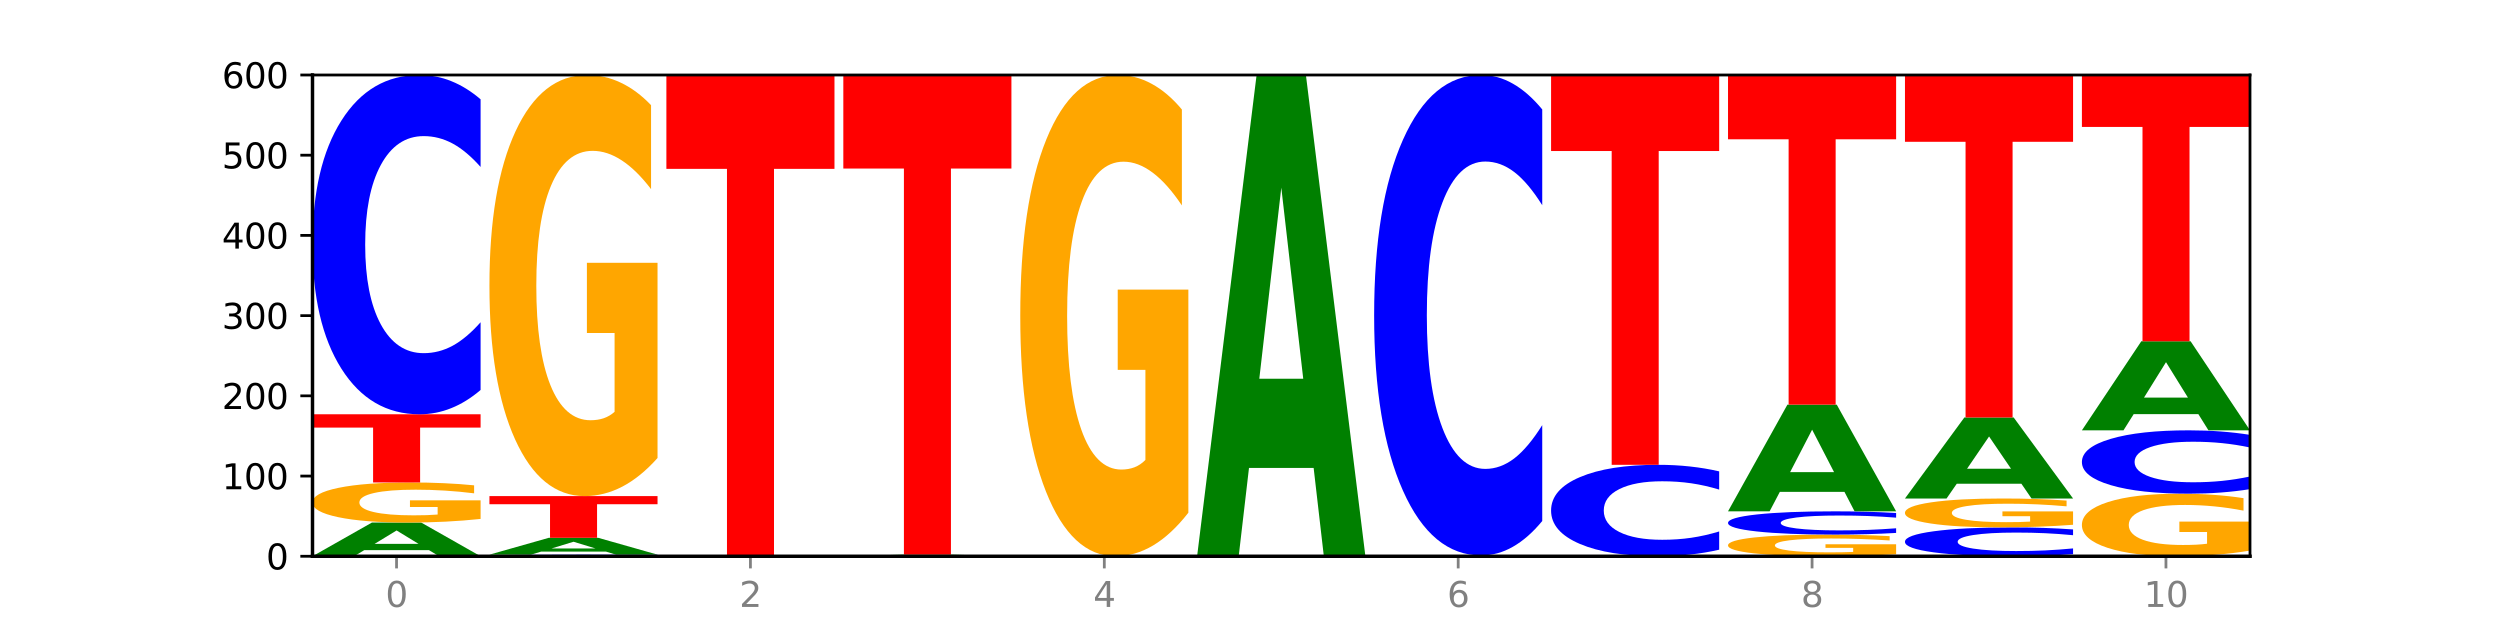
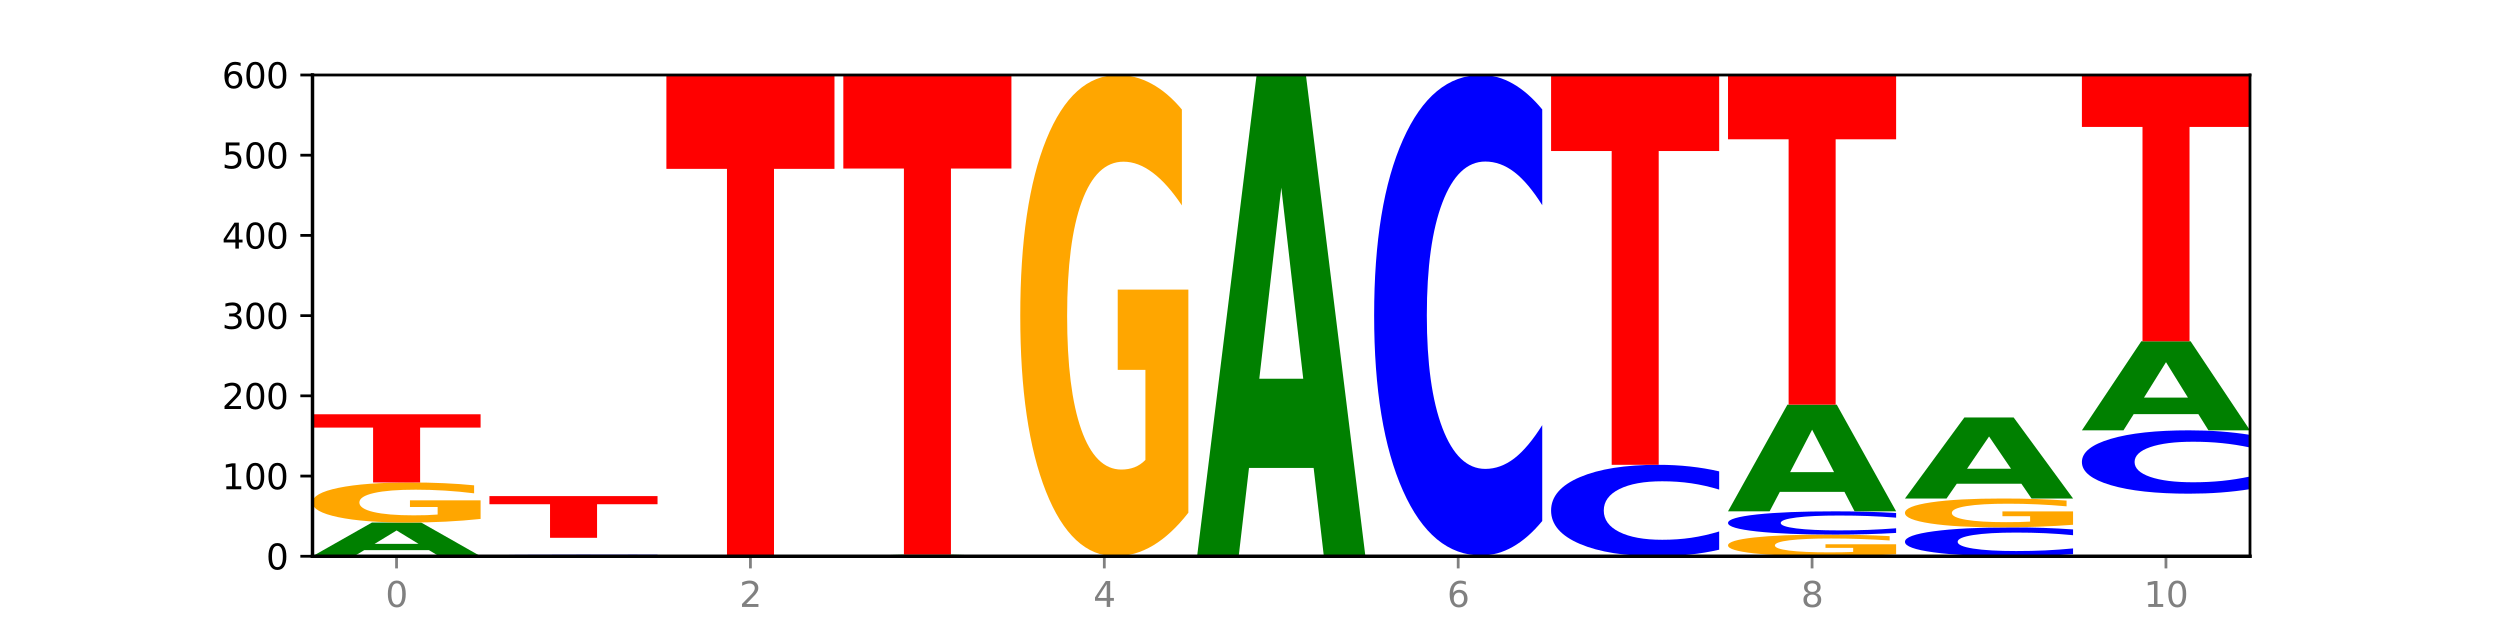
<svg xmlns="http://www.w3.org/2000/svg" xmlns:xlink="http://www.w3.org/1999/xlink" width="720pt" height="180pt" viewBox="0 0 720 180" version="1.1">
  <defs>
    <style type="text/css">*{stroke-linejoin: round; stroke-linecap: butt}</style>
  </defs>
  <g id="figure_1">
    <g id="patch_1">
      <path d="M 0 180  L 720 180  L 720 0  L 0 0  z " style="fill: #ffffff" />
    </g>
    <g id="axes_1">
      <g id="patch_2">
        <path d="M 90 160.2  L 648 160.2  L 648 21.6  L 90 21.6  z " style="fill: #ffffff" />
      </g>
      <g id="line2d_1">
        <path d="M 90 160.2  L 648 160.2  " clip-path="url(#pd05256bbc8)" style="fill: none; stroke: #000000; stroke-width: 0.5; stroke-linecap: square" />
      </g>
      <g id="patch_3">
        <path d="M 123.534 158.433  L 104.916 158.433  L 101.977 160.2  L 90 160.2  L 107.104 150.498  L 121.307 150.498  L 138.411 160.2  L 126.444 160.2  L 123.534 158.433  z M 107.886 156.632  L 120.535 156.632  L 114.22 152.773  L 107.886 156.632  z " clip-path="url(#pd05256bbc8)" style="fill: #008000" />
      </g>
      <g id="patch_4">
        <path d="M 138.411 149.453  Q 133.529 149.975 128.277 150.238  Q 123.026 150.498 117.428 150.498  Q 104.777 150.498 97.389 148.942  Q 90 147.387 90 144.727  Q 90 142.035 97.519 140.492  Q 105.048 138.948 118.144 138.948  Q 123.189 138.948 127.811 139.158  Q 132.444 139.366 136.545 139.776  L 136.545 142.078  Q 132.313 141.551 128.126 141.291  Q 123.938 141.028 119.728 141.028  Q 111.938 141.028 107.717 141.988  Q 103.497 142.944 103.497 144.727  Q 103.497 146.492 107.566 147.456  Q 111.634 148.418 119.12 148.418  Q 121.16 148.418 122.907 148.363  Q 124.654 148.305 126.042 148.186  L 126.042 146.024  L 118.068 146.024  L 118.068 144.099  L 138.411 144.099  L 138.411 149.453  z " clip-path="url(#pd05256bbc8)" style="fill: #ffa600" />
      </g>
      <g id="patch_5">
        <path d="M 90 119.313  L 138.411 119.313  L 138.411 123.142  L 120.994 123.142  L 120.994 138.948  L 107.45 138.948  L 107.45 123.142  L 90 123.142  L 90 119.313  z " clip-path="url(#pd05256bbc8)" style="fill: #ff0000" />
      </g>
      <g id="patch_6">
-         <path d="M 138.411 112.309  Q 134.361 115.781 129.983 117.537  Q 125.604 119.313 120.835 119.313  Q 106.613 119.313 98.306 106.153  Q 90 92.992 90 70.487  Q 90 47.9 98.306 34.76  Q 106.613 21.6 120.835 21.6  Q 125.604 21.6 129.983 23.376  Q 134.361 25.132 138.411 28.604  L 138.411 48.082  Q 134.325 43.48 130.361 41.34  Q 126.397 39.201 122.018 39.201  Q 114.163 39.201 109.662 47.537  Q 105.173 55.853 105.173 70.487  Q 105.173 85.06 109.662 93.396  Q 114.163 101.712 122.018 101.712  Q 126.397 101.712 130.361 99.573  Q 134.325 97.413 138.411 92.811  L 138.411 112.309  z " clip-path="url(#pd05256bbc8)" style="fill: #0000ff" />
-       </g>
+         </g>
      <g id="patch_7">
        <path d="M 189.37 160.167  Q 185.32 160.183 180.942 160.192  Q 176.563 160.2 171.794 160.2  Q 157.572 160.2 149.265 160.138  Q 140.959 160.076 140.959 159.969  Q 140.959 159.862 149.265 159.8  Q 157.572 159.738 171.794 159.738  Q 176.563 159.738 180.942 159.746  Q 185.32 159.755 189.37 159.771  L 189.37 159.863  Q 185.284 159.841 181.32 159.831  Q 177.356 159.821 172.977 159.821  Q 165.122 159.821 160.621 159.861  Q 156.132 159.9 156.132 159.969  Q 156.132 160.038 160.621 160.077  Q 165.122 160.117 172.977 160.117  Q 177.356 160.117 181.32 160.107  Q 185.284 160.096 189.37 160.075  L 189.37 160.167  z " clip-path="url(#pd05256bbc8)" style="fill: #0000ff" />
      </g>
      <g id="patch_8">
-         <path d="M 174.493 158.854  L 155.875 158.854  L 152.935 159.738  L 140.959 159.738  L 158.063 154.887  L 172.266 154.887  L 189.37 159.738  L 177.403 159.738  L 174.493 158.854  z M 158.845 157.954  L 171.494 157.954  L 165.179 156.024  L 158.845 157.954  z " clip-path="url(#pd05256bbc8)" style="fill: #008000" />
-       </g>
+         </g>
      <g id="patch_9">
        <path d="M 140.959 142.875  L 189.37 142.875  L 189.37 145.218  L 171.953 145.218  L 171.953 154.887  L 158.409 154.887  L 158.409 145.218  L 140.959 145.218  L 140.959 142.875  z " clip-path="url(#pd05256bbc8)" style="fill: #ff0000" />
      </g>
      <g id="patch_10">
-         <path d="M 189.37 131.902  Q 184.488 137.389 179.236 140.144  Q 173.985 142.875 168.387 142.875  Q 155.736 142.875 148.347 126.541  Q 140.959 110.208 140.959 82.275  Q 140.959 54.017 148.478 37.808  Q 156.007 21.6 169.103 21.6  Q 174.148 21.6 178.77 23.805  Q 183.403 25.984 187.504 30.293  L 187.504 54.468  Q 183.272 48.931 179.084 46.201  Q 174.896 43.445 170.687 43.445  Q 162.897 43.445 158.676 53.516  Q 154.456 63.562 154.456 82.275  Q 154.456 100.813 158.524 110.934  Q 162.593 121.03 170.079 121.03  Q 172.119 121.03 173.866 120.454  Q 175.613 119.853 177.001 118.6  L 177.001 95.903  L 169.027 95.903  L 169.027 75.686  L 189.37 75.686  L 189.37 131.902  z " clip-path="url(#pd05256bbc8)" style="fill: #ffa600" />
-       </g>
+         </g>
      <g id="patch_11">
        <path d="M 191.918 21.6  L 240.329 21.6  L 240.329 48.631  L 222.912 48.631  L 222.912 160.2  L 209.368 160.2  L 209.368 48.631  L 191.918 48.631  L 191.918 21.6  z " clip-path="url(#pd05256bbc8)" style="fill: #ff0000" />
      </g>
      <g id="patch_12">
        <path d="M 276.411 160.116  L 257.793 160.116  L 254.853 160.2  L 242.877 160.2  L 259.98 159.738  L 274.184 159.738  L 291.288 160.2  L 279.321 160.2  L 276.411 160.116  z M 260.762 160.03  L 273.412 160.03  L 267.097 159.846  L 260.762 160.03  z " clip-path="url(#pd05256bbc8)" style="fill: #008000" />
      </g>
      <g id="patch_13">
        <path d="M 242.877 21.6  L 291.288 21.6  L 291.288 48.541  L 273.871 48.541  L 273.871 159.738  L 260.327 159.738  L 260.327 48.541  L 242.877 48.541  L 242.877 21.6  z " clip-path="url(#pd05256bbc8)" style="fill: #ff0000" />
      </g>
      <g id="patch_14">
        <path d="M 342.247 147.66  Q 337.364 153.93 332.113 157.079  Q 326.862 160.2 321.263 160.2  Q 308.613 160.2 301.224 141.533  Q 293.836 122.866 293.836 90.943  Q 293.836 58.648 301.354 40.124  Q 308.884 21.6 321.98 21.6  Q 327.025 21.6 331.647 24.119  Q 336.279 26.61 340.38 31.535  L 340.38 59.163  Q 336.149 52.836 331.961 49.715  Q 327.773 46.566 323.564 46.566  Q 315.774 46.566 311.553 58.075  Q 307.333 69.556 307.333 90.943  Q 307.333 112.129 311.401 123.696  Q 315.47 135.234 322.956 135.234  Q 324.996 135.234 326.742 134.576  Q 328.489 133.889 329.878 132.457  L 329.878 106.518  L 321.904 106.518  L 321.904 83.413  L 342.247 83.413  L 342.247 147.66  z " clip-path="url(#pd05256bbc8)" style="fill: #ffa600" />
      </g>
      <g id="patch_15">
        <path d="M 393.205 160.179  Q 388.323 160.19 383.072 160.195  Q 377.821 160.2 372.222 160.2  Q 359.572 160.2 352.183 160.169  Q 344.795 160.138 344.795 160.085  Q 344.795 160.031 352.313 160  Q 359.843 159.969 372.938 159.969  Q 377.983 159.969 382.605 159.973  Q 387.238 159.977 391.339 159.986  L 391.339 160.032  Q 387.108 160.021 382.92 160.016  Q 378.732 160.011 374.522 160.011  Q 366.732 160.011 362.512 160.03  Q 358.291 160.049 358.291 160.085  Q 358.291 160.12 362.36 160.139  Q 366.429 160.158 373.915 160.158  Q 375.955 160.158 377.701 160.157  Q 379.448 160.156 380.837 160.154  L 380.837 160.111  L 372.862 160.111  L 372.862 160.072  L 393.205 160.072  L 393.205 160.179  z " clip-path="url(#pd05256bbc8)" style="fill: #ffa600" />
      </g>
      <g id="patch_16">
        <path d="M 378.329 134.762  L 359.711 134.762  L 356.771 159.969  L 344.795 159.969  L 361.898 21.6  L 376.102 21.6  L 393.205 159.969  L 381.239 159.969  L 378.329 134.762  z M 362.68 109.081  L 375.33 109.081  L 369.015 54.042  L 362.68 109.081  z " clip-path="url(#pd05256bbc8)" style="fill: #008000" />
      </g>
      <g id="patch_17">
        <path d="M 429.288 160.158  L 410.67 160.158  L 407.73 160.2  L 395.753 160.2  L 412.857 159.969  L 427.061 159.969  L 444.164 160.2  L 432.198 160.2  L 429.288 160.158  z M 413.639 160.115  L 426.289 160.115  L 419.974 160.023  L 413.639 160.115  z " clip-path="url(#pd05256bbc8)" style="fill: #008000" />
      </g>
      <g id="patch_18">
        <path d="M 444.164 150.051  Q 440.115 154.967 435.736 157.454  Q 431.357 159.969 426.588 159.969  Q 412.366 159.969 404.06 141.333  Q 395.753 122.697 395.753 90.827  Q 395.753 58.843 404.06 40.236  Q 412.366 21.6 426.588 21.6  Q 431.357 21.6 435.736 24.115  Q 440.115 26.602 444.164 31.518  L 444.164 59.101  Q 440.078 52.584 436.114 49.554  Q 432.15 46.524 427.771 46.524  Q 419.916 46.524 415.415 58.329  Q 410.927 70.105 410.927 90.827  Q 410.927 111.464 415.415 123.269  Q 419.916 135.045 427.771 135.045  Q 432.15 135.045 436.114 132.015  Q 440.078 128.957 444.164 122.44  L 444.164 150.051  z " clip-path="url(#pd05256bbc8)" style="fill: #0000ff" />
      </g>
      <g id="patch_19">
        <path d="M 495.123 158.312  Q 491.074 159.248 486.695 159.721  Q 482.316 160.2 477.547 160.2  Q 463.325 160.2 455.019 156.653  Q 446.712 153.107 446.712 147.041  Q 446.712 140.954 455.019 137.413  Q 463.325 133.866 477.547 133.866  Q 482.316 133.866 486.695 134.345  Q 491.074 134.818 495.123 135.754  L 495.123 141.003  Q 491.037 139.763 487.073 139.186  Q 483.109 138.609 478.73 138.609  Q 470.875 138.609 466.374 140.856  Q 461.886 143.097 461.886 147.041  Q 461.886 150.969 466.374 153.215  Q 470.875 155.457 478.73 155.457  Q 483.109 155.457 487.073 154.88  Q 491.037 154.298 495.123 153.058  L 495.123 158.312  z " clip-path="url(#pd05256bbc8)" style="fill: #0000ff" />
      </g>
      <g id="patch_20">
        <path d="M 446.712 21.6  L 495.123 21.6  L 495.123 43.495  L 477.707 43.495  L 477.707 133.866  L 464.163 133.866  L 464.163 43.495  L 446.712 43.495  L 446.712 21.6  z " clip-path="url(#pd05256bbc8)" style="fill: #ff0000" />
      </g>
      <g id="patch_21">
        <path d="M 546.082 159.636  Q 541.2 159.918 535.949 160.06  Q 530.697 160.2 525.099 160.2  Q 512.448 160.2 505.06 159.36  Q 497.671 158.52 497.671 157.083  Q 497.671 155.63 505.19 154.797  Q 512.72 153.963 525.815 153.963  Q 530.86 153.963 535.482 154.076  Q 540.115 154.188 544.216 154.41  L 544.216 155.653  Q 539.985 155.369 535.797 155.228  Q 531.609 155.086 527.399 155.086  Q 519.609 155.086 515.389 155.604  Q 511.168 156.121 511.168 157.083  Q 511.168 158.037 515.237 158.557  Q 519.305 159.077 526.792 159.077  Q 528.831 159.077 530.578 159.047  Q 532.325 159.016 533.714 158.952  L 533.714 157.784  L 525.739 157.784  L 525.739 156.745  L 546.082 156.745  L 546.082 159.636  z " clip-path="url(#pd05256bbc8)" style="fill: #ffa600" />
      </g>
      <g id="patch_22">
        <path d="M 546.082 153.483  Q 542.033 153.721 537.654 153.841  Q 533.275 153.963 528.506 153.963  Q 514.284 153.963 505.978 153.061  Q 497.671 152.159 497.671 150.616  Q 497.671 149.067 505.978 148.166  Q 514.284 147.264 528.506 147.264  Q 533.275 147.264 537.654 147.386  Q 542.033 147.506 546.082 147.744  L 546.082 149.08  Q 541.996 148.764 538.032 148.617  Q 534.068 148.471 529.689 148.471  Q 521.834 148.471 517.333 149.042  Q 512.845 149.612 512.845 150.616  Q 512.845 151.615 517.333 152.186  Q 521.834 152.756 529.689 152.756  Q 534.068 152.756 538.032 152.61  Q 541.996 152.462 546.082 152.146  L 546.082 153.483  z " clip-path="url(#pd05256bbc8)" style="fill: #0000ff" />
      </g>
      <g id="patch_23">
        <path d="M 531.206 141.667  L 512.587 141.667  L 509.648 147.264  L 497.671 147.264  L 514.775 116.541  L 528.979 116.541  L 546.082 147.264  L 534.116 147.264  L 531.206 141.667  z M 515.557 135.965  L 528.206 135.965  L 521.892 123.744  L 515.557 135.965  z " clip-path="url(#pd05256bbc8)" style="fill: #008000" />
      </g>
      <g id="patch_24">
        <path d="M 497.671 21.6  L 546.082 21.6  L 546.082 40.116  L 528.666 40.116  L 528.666 116.541  L 515.122 116.541  L 515.122 40.116  L 497.671 40.116  L 497.671 21.6  z " clip-path="url(#pd05256bbc8)" style="fill: #ff0000" />
      </g>
      <g id="patch_25">
        <path d="M 597.041 159.604  Q 592.992 159.899 588.613 160.049  Q 584.234 160.2 579.465 160.2  Q 565.243 160.2 556.936 159.08  Q 548.63 157.96 548.63 156.045  Q 548.63 154.122 556.936 153.004  Q 565.243 151.884 579.465 151.884  Q 584.234 151.884 588.613 152.035  Q 592.992 152.185 597.041 152.48  L 597.041 154.138  Q 592.955 153.746 588.991 153.564  Q 585.027 153.382 580.648 153.382  Q 572.793 153.382 568.292 154.091  Q 563.804 154.799 563.804 156.045  Q 563.804 157.285 568.292 157.994  Q 572.793 158.702 580.648 158.702  Q 585.027 158.702 588.991 158.52  Q 592.955 158.336 597.041 157.944  L 597.041 159.604  z " clip-path="url(#pd05256bbc8)" style="fill: #0000ff" />
      </g>
      <g id="patch_26">
        <path d="M 597.041 151.132  Q 592.159 151.508 586.908 151.697  Q 581.656 151.884 576.058 151.884  Q 563.407 151.884 556.019 150.764  Q 548.63 149.644 548.63 147.729  Q 548.63 145.791 556.149 144.679  Q 563.679 143.568 576.774 143.568  Q 581.819 143.568 586.441 143.719  Q 591.074 143.869 595.175 144.164  L 595.175 145.822  Q 590.944 145.442 586.756 145.255  Q 582.568 145.066 578.358 145.066  Q 570.568 145.066 566.348 145.757  Q 562.127 146.445 562.127 147.729  Q 562.127 149 566.196 149.694  Q 570.264 150.386 577.75 150.386  Q 579.79 150.386 581.537 150.347  Q 583.284 150.305 584.673 150.219  L 584.673 148.663  L 576.698 148.663  L 576.698 147.277  L 597.041 147.277  L 597.041 151.132  z " clip-path="url(#pd05256bbc8)" style="fill: #ffa600" />
      </g>
      <g id="patch_27">
        <path d="M 582.164 139.318  L 563.546 139.318  L 560.607 143.568  L 548.63 143.568  L 565.734 120.237  L 579.937 120.237  L 597.041 143.568  L 585.074 143.568  L 582.164 139.318  z M 566.516 134.988  L 579.165 134.988  L 572.85 125.707  L 566.516 134.988  z " clip-path="url(#pd05256bbc8)" style="fill: #008000" />
      </g>
      <g id="patch_28">
-         <path d="M 548.63 21.6  L 597.041 21.6  L 597.041 40.837  L 579.624 40.837  L 579.624 120.237  L 566.081 120.237  L 566.081 40.837  L 548.63 40.837  L 548.63 21.6  z " clip-path="url(#pd05256bbc8)" style="fill: #ff0000" />
-       </g>
+         </g>
      <g id="patch_29">
-         <path d="M 648 158.57  Q 643.118 159.385 637.866 159.794  Q 632.615 160.2 627.017 160.2  Q 614.366 160.2 606.978 157.773  Q 599.589 155.347 599.589 151.197  Q 599.589 146.998 607.108 144.59  Q 614.637 142.182 627.733 142.182  Q 632.778 142.182 637.4 142.51  Q 642.033 142.833 646.134 143.474  L 646.134 147.065  Q 641.903 146.243 637.715 145.837  Q 633.527 145.428 629.317 145.428  Q 621.527 145.428 617.306 146.924  Q 613.086 148.416 613.086 151.197  Q 613.086 153.951 617.155 155.455  Q 621.223 156.954 628.709 156.954  Q 630.749 156.954 632.496 156.869  Q 634.243 156.78 635.631 156.593  L 635.631 153.221  L 627.657 153.221  L 627.657 150.218  L 648 150.218  L 648 158.57  z " clip-path="url(#pd05256bbc8)" style="fill: #ffa600" />
-       </g>
+         </g>
      <g id="patch_30">
        <path d="M 648 140.874  Q 643.951 141.522 639.572 141.85  Q 635.193 142.182 630.424 142.182  Q 616.202 142.182 607.895 139.724  Q 599.589 137.266 599.589 133.063  Q 599.589 128.845 607.895 126.391  Q 616.202 123.933 630.424 123.933  Q 635.193 123.933 639.572 124.265  Q 643.951 124.593 648 125.241  L 648 128.879  Q 643.914 128.019 639.95 127.62  Q 635.986 127.22 631.607 127.22  Q 623.752 127.22 619.251 128.777  Q 614.762 130.33 614.762 133.063  Q 614.762 135.785 619.251 137.342  Q 623.752 138.895 631.607 138.895  Q 635.986 138.895 639.95 138.495  Q 643.914 138.092 648 137.232  L 648 140.874  z " clip-path="url(#pd05256bbc8)" style="fill: #0000ff" />
      </g>
      <g id="patch_31">
        <path d="M 633.123 119.262  L 614.505 119.262  L 611.566 123.933  L 599.589 123.933  L 616.693 98.292  L 630.896 98.292  L 648 123.933  L 636.033 123.933  L 633.123 119.262  z M 617.475 114.503  L 630.124 114.503  L 623.809 104.304  L 617.475 114.503  z " clip-path="url(#pd05256bbc8)" style="fill: #008000" />
      </g>
      <g id="patch_32">
        <path d="M 599.589 21.6  L 648 21.6  L 648 36.557  L 630.583 36.557  L 630.583 98.292  L 617.04 98.292  L 617.04 36.557  L 599.589 36.557  L 599.589 21.6  z " clip-path="url(#pd05256bbc8)" style="fill: #ff0000" />
      </g>
      <g id="matplotlib.axis_1">
        <g id="xtick_1">
          <g id="line2d_2">
            <defs>
              <path id="m2d9797877d" d="M 0 0  L 0 3.5  " style="stroke: #808080; stroke-width: 0.8" />
            </defs>
            <g>
              <use xlink:href="#m2d9797877d" x="114.205" y="160.2" style="fill: #808080; stroke: #808080; stroke-width: 0.8" />
            </g>
          </g>
          <g id="text_1">
            <g style="fill: #808080" transform="translate(111.024 174.798) scale(0.1 -0.1)">
              <defs>
                <path id="DejaVuSans-30" d="M 2034 4250  Q 1547 4250 1301 3770  Q 1056 3291 1056 2328  Q 1056 1369 1301 889  Q 1547 409 2034 409  Q 2525 409 2770 889  Q 3016 1369 3016 2328  Q 3016 3291 2770 3770  Q 2525 4250 2034 4250  z M 2034 4750  Q 2819 4750 3233 4129  Q 3647 3509 3647 2328  Q 3647 1150 3233 529  Q 2819 -91 2034 -91  Q 1250 -91 836 529  Q 422 1150 422 2328  Q 422 3509 836 4129  Q 1250 4750 2034 4750  z " transform="scale(0.016)" />
              </defs>
              <use xlink:href="#DejaVuSans-30" />
            </g>
          </g>
        </g>
        <g id="xtick_2">
          <g id="line2d_3">
            <g>
              <use xlink:href="#m2d9797877d" x="216.123" y="160.2" style="fill: #808080; stroke: #808080; stroke-width: 0.8" />
            </g>
          </g>
          <g id="text_2">
            <g style="fill: #808080" transform="translate(212.942 174.798) scale(0.1 -0.1)">
              <defs>
                <path id="DejaVuSans-32" d="M 1228 531  L 3431 531  L 3431 0  L 469 0  L 469 531  Q 828 903 1448 1529  Q 2069 2156 2228 2338  Q 2531 2678 2651 2914  Q 2772 3150 2772 3378  Q 2772 3750 2511 3984  Q 2250 4219 1831 4219  Q 1534 4219 1204 4116  Q 875 4013 500 3803  L 500 4441  Q 881 4594 1212 4672  Q 1544 4750 1819 4750  Q 2544 4750 2975 4387  Q 3406 4025 3406 3419  Q 3406 3131 3298 2873  Q 3191 2616 2906 2266  Q 2828 2175 2409 1742  Q 1991 1309 1228 531  z " transform="scale(0.016)" />
              </defs>
              <use xlink:href="#DejaVuSans-32" />
            </g>
          </g>
        </g>
        <g id="xtick_3">
          <g id="line2d_4">
            <g>
              <use xlink:href="#m2d9797877d" x="318.041" y="160.2" style="fill: #808080; stroke: #808080; stroke-width: 0.8" />
            </g>
          </g>
          <g id="text_3">
            <g style="fill: #808080" transform="translate(314.86 174.798) scale(0.1 -0.1)">
              <defs>
                <path id="DejaVuSans-34" d="M 2419 4116  L 825 1625  L 2419 1625  L 2419 4116  z M 2253 4666  L 3047 4666  L 3047 1625  L 3713 1625  L 3713 1100  L 3047 1100  L 3047 0  L 2419 0  L 2419 1100  L 313 1100  L 313 1709  L 2253 4666  z " transform="scale(0.016)" />
              </defs>
              <use xlink:href="#DejaVuSans-34" />
            </g>
          </g>
        </g>
        <g id="xtick_4">
          <g id="line2d_5">
            <g>
              <use xlink:href="#m2d9797877d" x="419.959" y="160.2" style="fill: #808080; stroke: #808080; stroke-width: 0.8" />
            </g>
          </g>
          <g id="text_4">
            <g style="fill: #808080" transform="translate(416.778 174.798) scale(0.1 -0.1)">
              <defs>
                <path id="DejaVuSans-36" d="M 2113 2584  Q 1688 2584 1439 2293  Q 1191 2003 1191 1497  Q 1191 994 1439 701  Q 1688 409 2113 409  Q 2538 409 2786 701  Q 3034 994 3034 1497  Q 3034 2003 2786 2293  Q 2538 2584 2113 2584  z M 3366 4563  L 3366 3988  Q 3128 4100 2886 4159  Q 2644 4219 2406 4219  Q 1781 4219 1451 3797  Q 1122 3375 1075 2522  Q 1259 2794 1537 2939  Q 1816 3084 2150 3084  Q 2853 3084 3261 2657  Q 3669 2231 3669 1497  Q 3669 778 3244 343  Q 2819 -91 2113 -91  Q 1303 -91 875 529  Q 447 1150 447 2328  Q 447 3434 972 4092  Q 1497 4750 2381 4750  Q 2619 4750 2861 4703  Q 3103 4656 3366 4563  z " transform="scale(0.016)" />
              </defs>
              <use xlink:href="#DejaVuSans-36" />
            </g>
          </g>
        </g>
        <g id="xtick_5">
          <g id="line2d_6">
            <g>
              <use xlink:href="#m2d9797877d" x="521.877" y="160.2" style="fill: #808080; stroke: #808080; stroke-width: 0.8" />
            </g>
          </g>
          <g id="text_5">
            <g style="fill: #808080" transform="translate(518.695 174.798) scale(0.1 -0.1)">
              <defs>
                <path id="DejaVuSans-38" d="M 2034 2216  Q 1584 2216 1326 1975  Q 1069 1734 1069 1313  Q 1069 891 1326 650  Q 1584 409 2034 409  Q 2484 409 2743 651  Q 3003 894 3003 1313  Q 3003 1734 2745 1975  Q 2488 2216 2034 2216  z M 1403 2484  Q 997 2584 770 2862  Q 544 3141 544 3541  Q 544 4100 942 4425  Q 1341 4750 2034 4750  Q 2731 4750 3128 4425  Q 3525 4100 3525 3541  Q 3525 3141 3298 2862  Q 3072 2584 2669 2484  Q 3125 2378 3379 2068  Q 3634 1759 3634 1313  Q 3634 634 3220 271  Q 2806 -91 2034 -91  Q 1263 -91 848 271  Q 434 634 434 1313  Q 434 1759 690 2068  Q 947 2378 1403 2484  z M 1172 3481  Q 1172 3119 1398 2916  Q 1625 2713 2034 2713  Q 2441 2713 2670 2916  Q 2900 3119 2900 3481  Q 2900 3844 2670 4047  Q 2441 4250 2034 4250  Q 1625 4250 1398 4047  Q 1172 3844 1172 3481  z " transform="scale(0.016)" />
              </defs>
              <use xlink:href="#DejaVuSans-38" />
            </g>
          </g>
        </g>
        <g id="xtick_6">
          <g id="line2d_7">
            <g>
              <use xlink:href="#m2d9797877d" x="623.795" y="160.2" style="fill: #808080; stroke: #808080; stroke-width: 0.8" />
            </g>
          </g>
          <g id="text_6">
            <g style="fill: #808080" transform="translate(617.432 174.798) scale(0.1 -0.1)">
              <defs>
                <path id="DejaVuSans-31" d="M 794 531  L 1825 531  L 1825 4091  L 703 3866  L 703 4441  L 1819 4666  L 2450 4666  L 2450 531  L 3481 531  L 3481 0  L 794 0  L 794 531  z " transform="scale(0.016)" />
              </defs>
              <use xlink:href="#DejaVuSans-31" />
              <use xlink:href="#DejaVuSans-30" x="63.623" />
            </g>
          </g>
        </g>
      </g>
      <g id="matplotlib.axis_2">
        <g id="ytick_1">
          <g id="line2d_8">
            <defs>
              <path id="m91ddad1368" d="M 0 0  L -3.5 0  " style="stroke: #000000; stroke-width: 0.8" />
            </defs>
            <g>
              <use xlink:href="#m91ddad1368" x="90" y="160.2" style="stroke: #000000; stroke-width: 0.8" />
            </g>
          </g>
          <g id="text_7">
            <g transform="translate(76.638 163.999) scale(0.1 -0.1)">
              <use xlink:href="#DejaVuSans-30" />
            </g>
          </g>
        </g>
        <g id="ytick_2">
          <g id="line2d_9">
            <g>
              <use xlink:href="#m91ddad1368" x="90" y="137.1" style="stroke: #000000; stroke-width: 0.8" />
            </g>
          </g>
          <g id="text_8">
            <g transform="translate(63.913 140.899) scale(0.1 -0.1)">
              <use xlink:href="#DejaVuSans-31" />
              <use xlink:href="#DejaVuSans-30" x="63.623" />
              <use xlink:href="#DejaVuSans-30" x="127.246" />
            </g>
          </g>
        </g>
        <g id="ytick_3">
          <g id="line2d_10">
            <g>
              <use xlink:href="#m91ddad1368" x="90" y="114" style="stroke: #000000; stroke-width: 0.8" />
            </g>
          </g>
          <g id="text_9">
            <g transform="translate(63.913 117.799) scale(0.1 -0.1)">
              <use xlink:href="#DejaVuSans-32" />
              <use xlink:href="#DejaVuSans-30" x="63.623" />
              <use xlink:href="#DejaVuSans-30" x="127.246" />
            </g>
          </g>
        </g>
        <g id="ytick_4">
          <g id="line2d_11">
            <g>
              <use xlink:href="#m91ddad1368" x="90" y="90.9" style="stroke: #000000; stroke-width: 0.8" />
            </g>
          </g>
          <g id="text_10">
            <g transform="translate(63.913 94.699) scale(0.1 -0.1)">
              <defs>
                <path id="DejaVuSans-33" d="M 2597 2516  Q 3050 2419 3304 2112  Q 3559 1806 3559 1356  Q 3559 666 3084 287  Q 2609 -91 1734 -91  Q 1441 -91 1130 -33  Q 819 25 488 141  L 488 750  Q 750 597 1062 519  Q 1375 441 1716 441  Q 2309 441 2620 675  Q 2931 909 2931 1356  Q 2931 1769 2642 2001  Q 2353 2234 1838 2234  L 1294 2234  L 1294 2753  L 1863 2753  Q 2328 2753 2575 2939  Q 2822 3125 2822 3475  Q 2822 3834 2567 4026  Q 2313 4219 1838 4219  Q 1578 4219 1281 4162  Q 984 4106 628 3988  L 628 4550  Q 988 4650 1302 4700  Q 1616 4750 1894 4750  Q 2613 4750 3031 4423  Q 3450 4097 3450 3541  Q 3450 3153 3228 2886  Q 3006 2619 2597 2516  z " transform="scale(0.016)" />
              </defs>
              <use xlink:href="#DejaVuSans-33" />
              <use xlink:href="#DejaVuSans-30" x="63.623" />
              <use xlink:href="#DejaVuSans-30" x="127.246" />
            </g>
          </g>
        </g>
        <g id="ytick_5">
          <g id="line2d_12">
            <g>
              <use xlink:href="#m91ddad1368" x="90" y="67.8" style="stroke: #000000; stroke-width: 0.8" />
            </g>
          </g>
          <g id="text_11">
            <g transform="translate(63.913 71.599) scale(0.1 -0.1)">
              <use xlink:href="#DejaVuSans-34" />
              <use xlink:href="#DejaVuSans-30" x="63.623" />
              <use xlink:href="#DejaVuSans-30" x="127.246" />
            </g>
          </g>
        </g>
        <g id="ytick_6">
          <g id="line2d_13">
            <g>
              <use xlink:href="#m91ddad1368" x="90" y="44.7" style="stroke: #000000; stroke-width: 0.8" />
            </g>
          </g>
          <g id="text_12">
            <g transform="translate(63.913 48.499) scale(0.1 -0.1)">
              <defs>
                <path id="DejaVuSans-35" d="M 691 4666  L 3169 4666  L 3169 4134  L 1269 4134  L 1269 2991  Q 1406 3038 1543 3061  Q 1681 3084 1819 3084  Q 2600 3084 3056 2656  Q 3513 2228 3513 1497  Q 3513 744 3044 326  Q 2575 -91 1722 -91  Q 1428 -91 1123 -41  Q 819 9 494 109  L 494 744  Q 775 591 1075 516  Q 1375 441 1709 441  Q 2250 441 2565 725  Q 2881 1009 2881 1497  Q 2881 1984 2565 2268  Q 2250 2553 1709 2553  Q 1456 2553 1204 2497  Q 953 2441 691 2322  L 691 4666  z " transform="scale(0.016)" />
              </defs>
              <use xlink:href="#DejaVuSans-35" />
              <use xlink:href="#DejaVuSans-30" x="63.623" />
              <use xlink:href="#DejaVuSans-30" x="127.246" />
            </g>
          </g>
        </g>
        <g id="ytick_7">
          <g id="line2d_14">
            <g>
              <use xlink:href="#m91ddad1368" x="90" y="21.6" style="stroke: #000000; stroke-width: 0.8" />
            </g>
          </g>
          <g id="text_13">
            <g transform="translate(63.913 25.399) scale(0.1 -0.1)">
              <use xlink:href="#DejaVuSans-36" />
              <use xlink:href="#DejaVuSans-30" x="63.623" />
              <use xlink:href="#DejaVuSans-30" x="127.246" />
            </g>
          </g>
        </g>
      </g>
      <g id="patch_33">
        <path d="M 90 160.2  L 90 21.6  " style="fill: none; stroke: #000000; stroke-linejoin: miter; stroke-linecap: square" />
      </g>
      <g id="patch_34">
        <path d="M 648 160.2  L 648 21.6  " style="fill: none; stroke: #000000; stroke-width: 0.8; stroke-linejoin: miter; stroke-linecap: square" />
      </g>
      <g id="patch_35">
        <path d="M 90 160.2  L 648 160.2  " style="fill: none; stroke: #000000; stroke-linejoin: miter; stroke-linecap: square" />
      </g>
      <g id="patch_36">
        <path d="M 90 21.6  L 648 21.6  " style="fill: none; stroke: #000000; stroke-width: 0.8; stroke-linejoin: miter; stroke-linecap: square" />
      </g>
    </g>
  </g>
  <defs>
    <clipPath id="pd05256bbc8">
      <rect x="90" y="21.6" width="558" height="138.6" />
    </clipPath>
  </defs>
</svg>